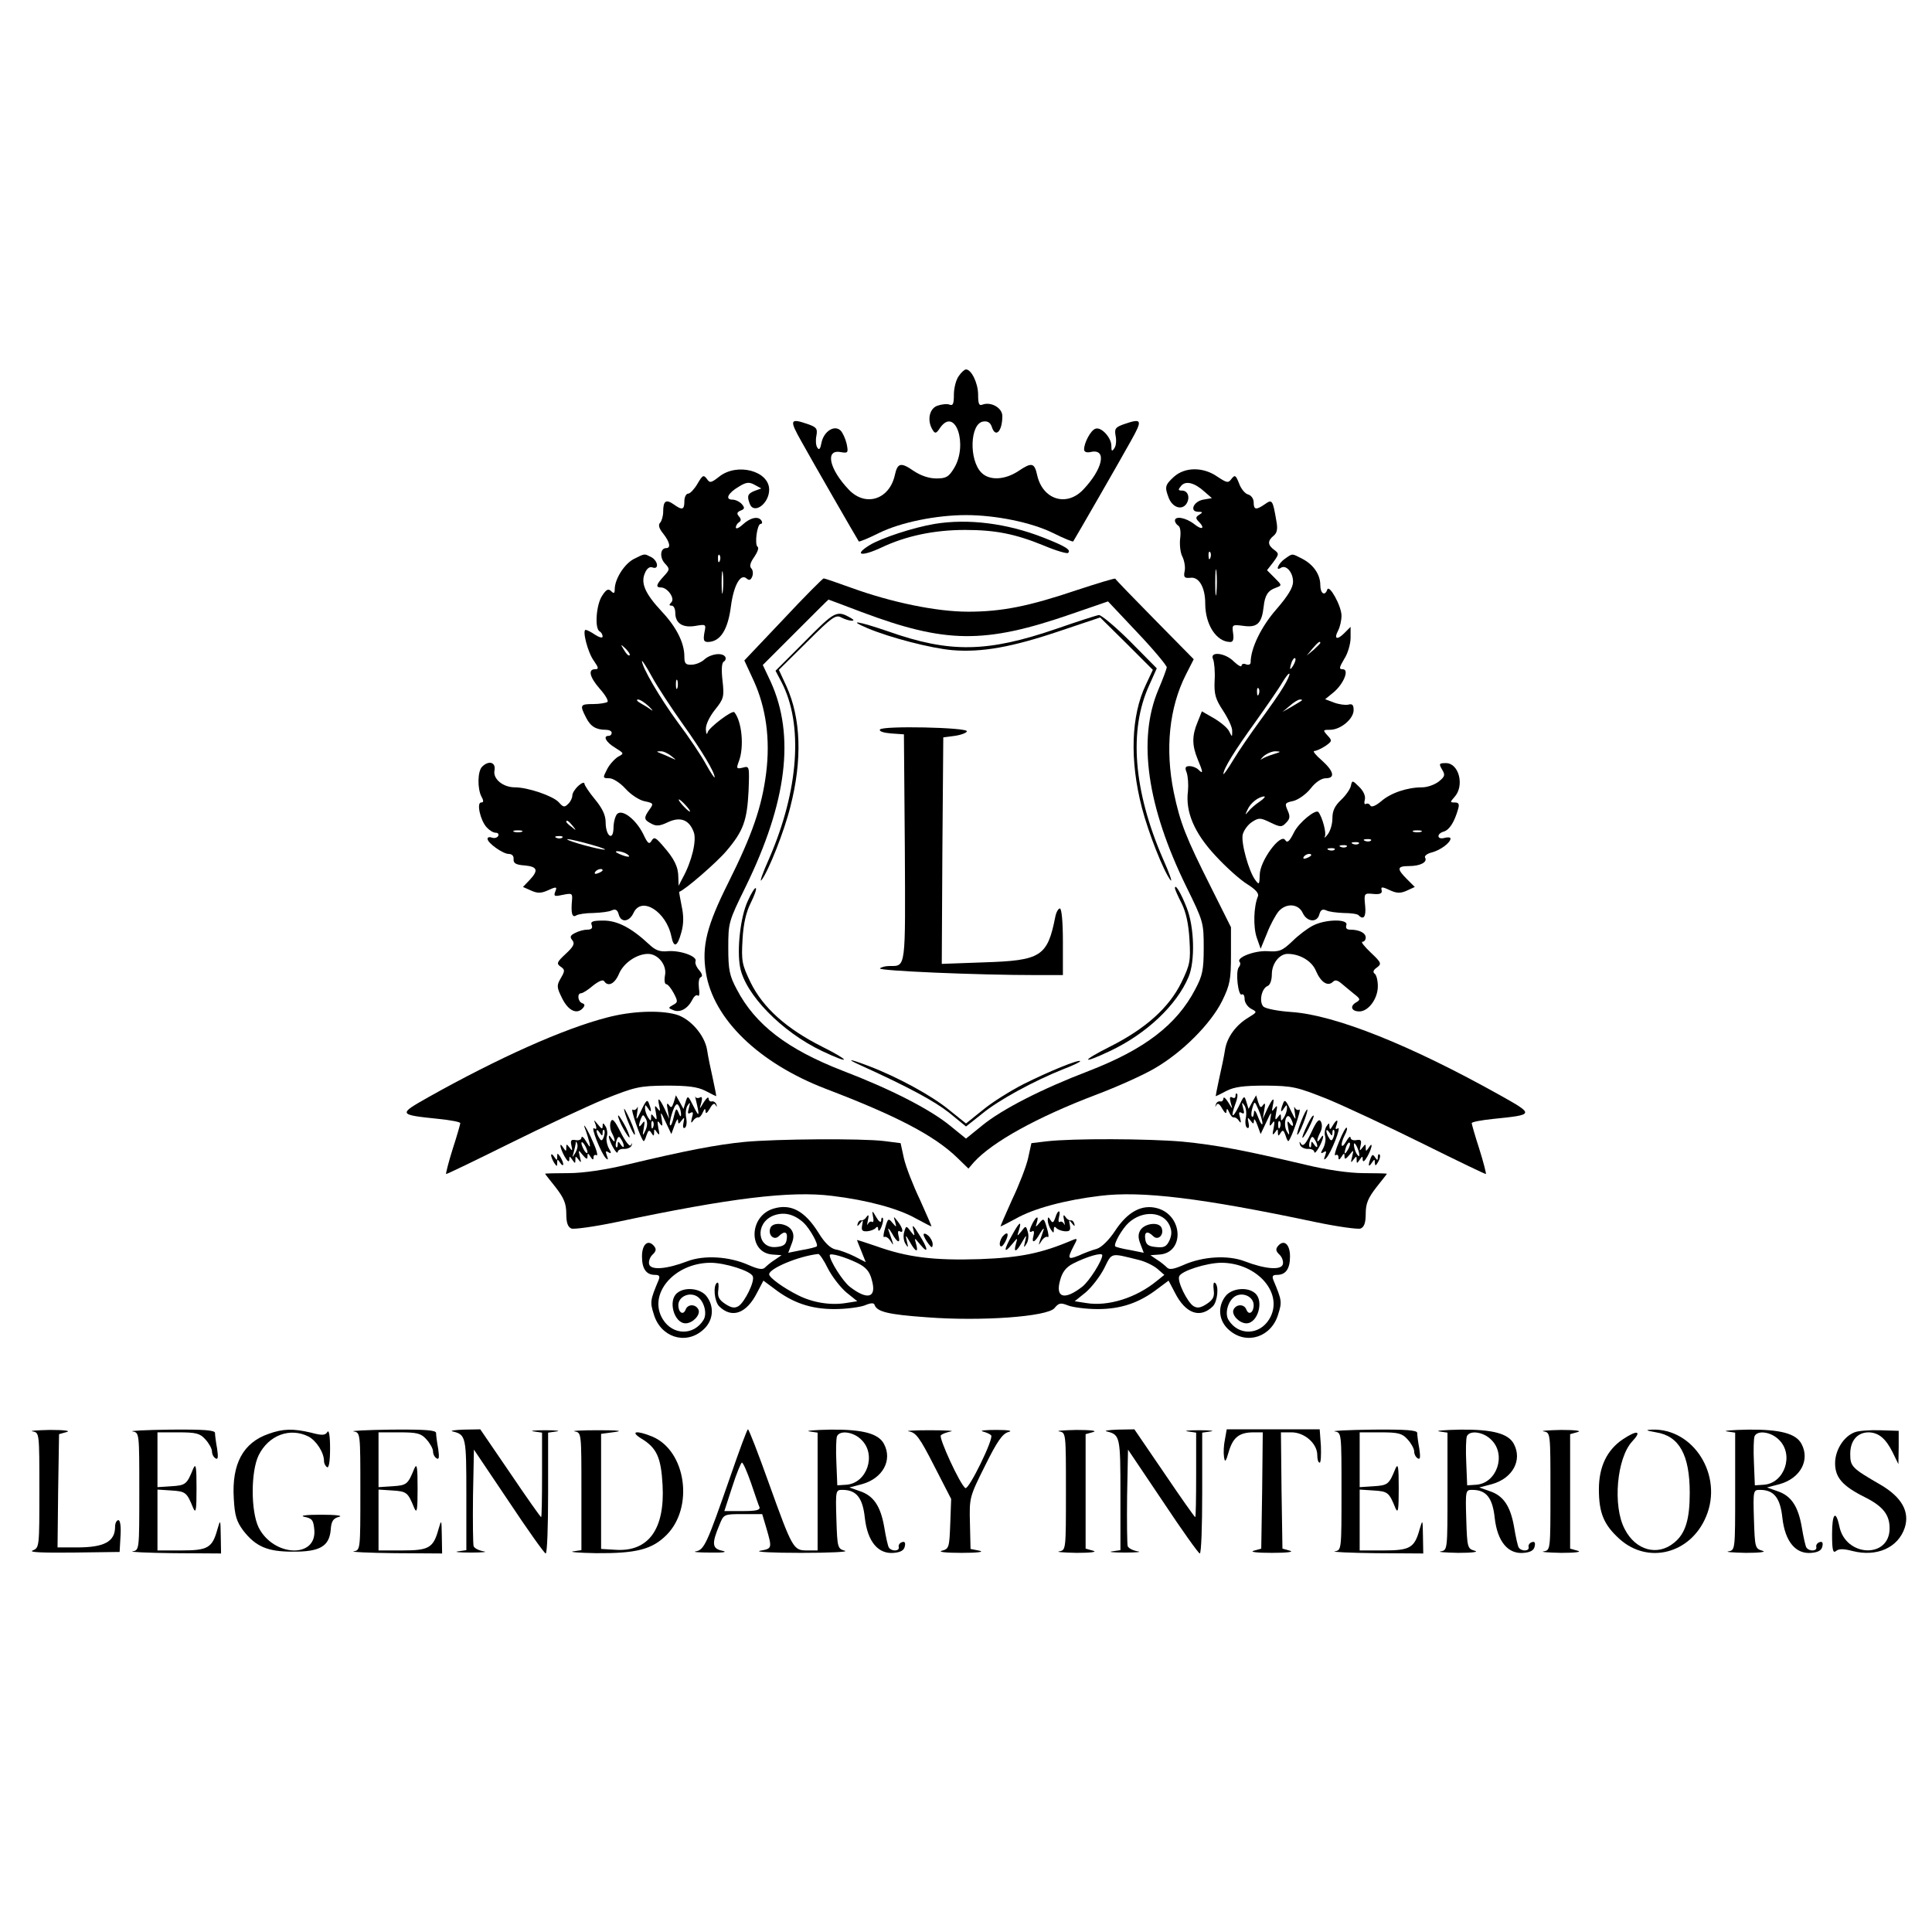
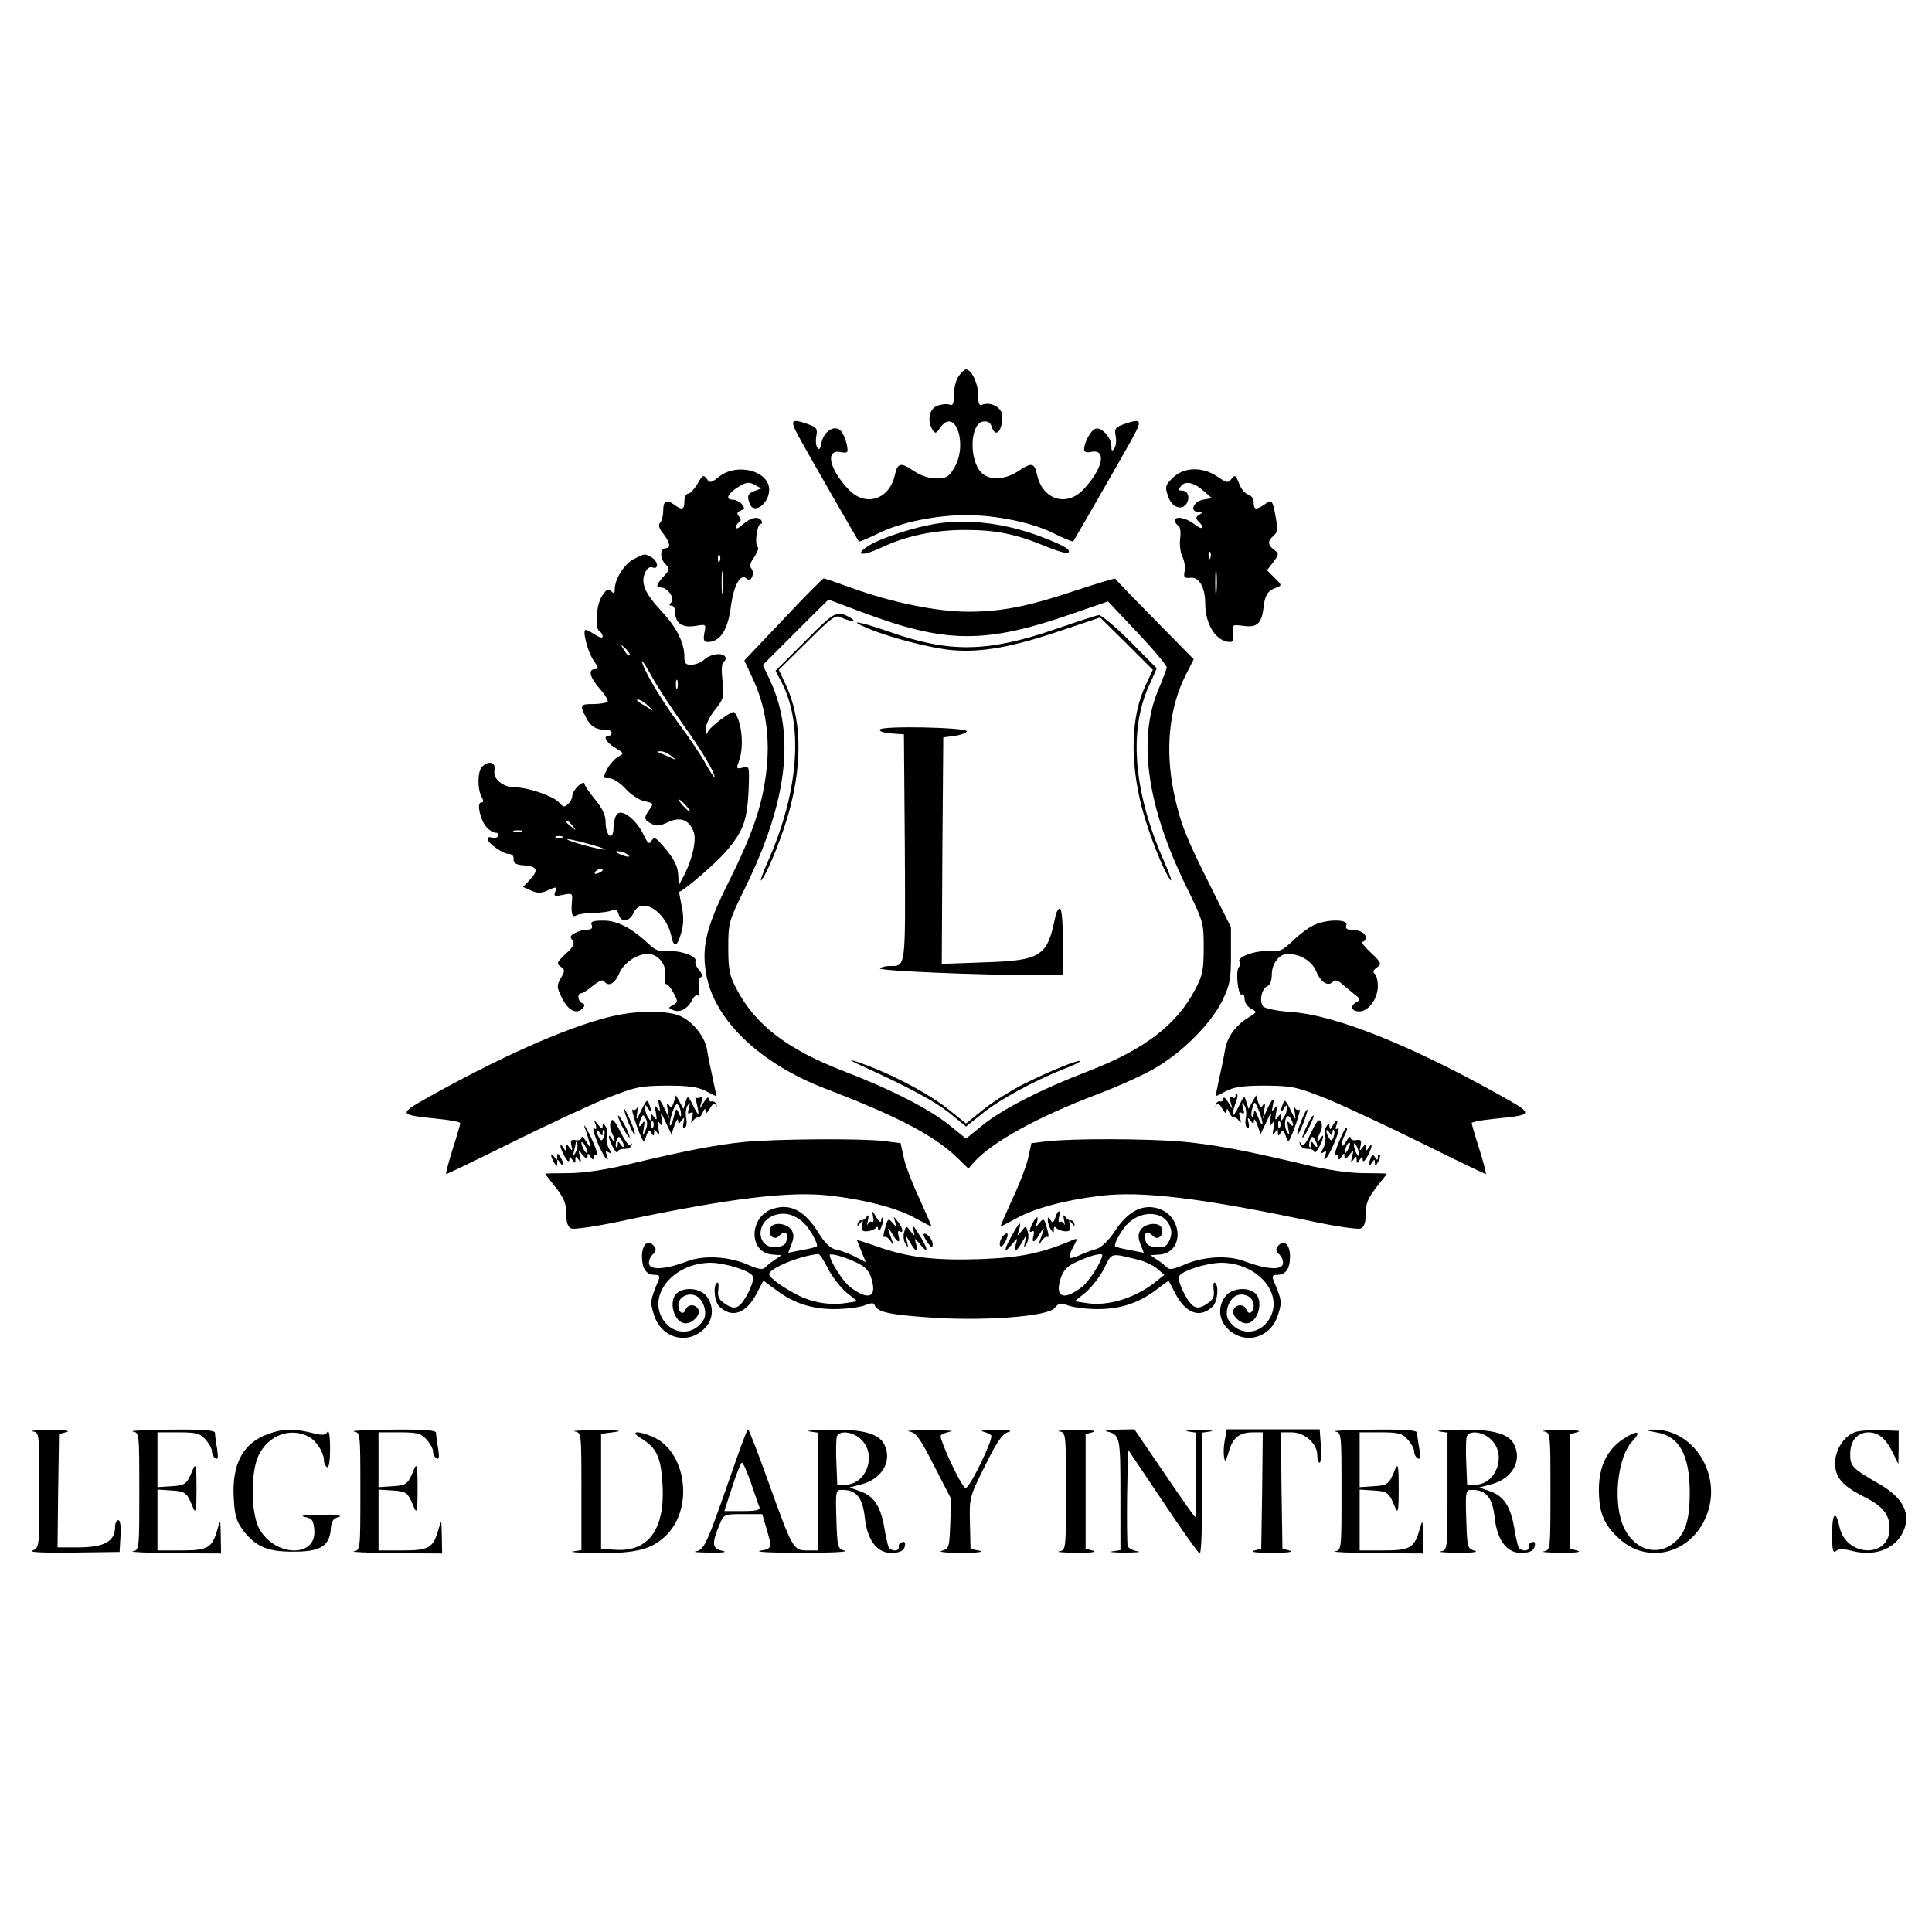
<svg xmlns="http://www.w3.org/2000/svg" version="1.0" width="638pt" height="638pt" viewBox="0 0 638 638" preserveAspectRatio="xMidYMid meet">
  <g transform="translate(0,638) scale(0.1,-0.1)" fill="#000000" stroke="none">
    <path d="M3166 5138 c-9 -12 -16 -40 -16 -61 0 -31 -3 -38 -15 -33 -8 3 -26 1 -40 -4 -27 -10 -34 -50 -15 -80 8 -13 12 -12 25 8 50 70 93 -58 45 -135 -17 -28 -26 -33 -58 -33 -24 0 -51 9 -75 25 -42 29 -53 27 -62 -14 -18 -81 -97 -106 -152 -48 -65 68 -79 134 -27 124 24 -4 26 -3 20 27 -4 17 -13 37 -20 44 -20 20 -55 -2 -63 -39 -4 -22 -8 -27 -14 -17 -5 7 -6 25 -3 39 4 23 1 28 -27 38 -61 21 -63 15 -23 -56 33 -60 184 -322 190 -331 1 -2 31 10 67 28 71 35 189 59 287 59 98 0 216 -24 287 -59 36 -18 66 -30 67 -28 6 9 157 271 190 331 40 71 38 77 -23 56 -28 -10 -31 -15 -27 -38 3 -14 2 -33 -4 -41 -8 -12 -10 -11 -10 8 0 27 -34 64 -53 56 -15 -5 -37 -46 -37 -68 0 -9 9 -12 25 -8 51 9 36 -58 -28 -125 -55 -58 -134 -33 -152 48 -9 41 -18 43 -61 14 -45 -30 -96 -33 -123 -6 -42 42 -38 163 6 169 14 2 23 -3 28 -17 12 -39 35 -16 35 35 0 27 -37 48 -65 38 -12 -5 -15 2 -15 33 0 37 -22 83 -40 83 -5 0 -16 -10 -24 -22z" />
    <path d="M2375 4806 c-27 -21 -31 -22 -41 -7 -11 14 -14 12 -31 -17 -10 -17 -24 -32 -30 -32 -7 0 -13 -11 -13 -25 0 -29 -7 -31 -36 -10 -25 17 -34 11 -34 -25 0 -14 -5 -31 -10 -36 -7 -7 -4 -19 10 -36 22 -28 26 -48 10 -48 -20 0 -22 -31 -5 -50 18 -19 17 -21 -3 -43 -25 -27 -28 -37 -9 -37 21 0 47 -36 34 -49 -8 -8 -8 -11 1 -11 7 0 12 -11 12 -24 0 -34 24 -50 66 -43 36 6 36 6 30 -23 -4 -24 -2 -30 12 -30 41 1 66 40 76 120 9 66 31 107 51 90 9 -8 14 -6 19 6 4 10 2 22 -3 27 -7 7 -3 20 10 38 10 15 16 30 11 33 -11 7 -2 76 10 76 5 0 6 5 3 10 -10 17 -37 11 -62 -12 -13 -12 -23 -16 -23 -10 0 6 5 14 10 17 8 5 8 11 0 20 -8 9 -6 14 6 19 13 5 14 9 4 21 -7 8 -21 15 -31 15 -26 0 -15 22 21 43 24 15 34 16 52 6 l22 -12 -22 -8 c-23 -9 -26 -17 -16 -43 14 -36 64 1 64 47 0 62 -106 90 -165 43z m2 -278 c-3 -8 -6 -5 -6 6 -1 11 2 17 5 13 3 -3 4 -12 1 -19z m10 -100 c-2 -18 -4 -6 -4 27 0 33 2 48 4 33 2 -15 2 -42 0 -60z" />
    <path d="M3876 4805 c-29 -27 -30 -33 -17 -68 12 -32 42 -43 58 -22 14 20 7 45 -14 45 -13 0 -13 3 -3 15 15 19 45 11 78 -19 l24 -21 -29 -5 c-32 -6 -46 -40 -16 -40 15 0 16 -2 3 -10 -12 -7 -12 -12 -2 -22 23 -23 12 -30 -14 -9 -28 22 -64 28 -64 12 0 -6 5 -13 11 -17 7 -4 9 -22 6 -44 -2 -20 1 -47 8 -59 6 -13 10 -34 7 -47 -4 -20 -1 -24 19 -22 28 4 49 -31 49 -85 0 -70 37 -127 83 -127 9 0 12 9 9 29 -4 29 -3 29 36 24 44 -6 59 9 65 64 4 37 14 53 40 62 21 8 21 8 -4 33 l-25 25 21 27 c19 26 19 28 3 40 -22 16 -23 30 -2 47 11 9 14 22 9 48 -12 71 -14 73 -38 56 -29 -20 -37 -19 -37 6 0 12 -8 23 -18 26 -10 2 -24 19 -30 36 -11 28 -14 30 -25 16 -11 -15 -15 -14 -47 7 -47 33 -108 32 -144 -1z m121 -267 c-3 -8 -6 -5 -6 6 -1 11 2 17 5 13 3 -3 4 -12 1 -19z m20 -115 c-2 -21 -4 -6 -4 32 0 39 2 55 4 38 2 -18 2 -50 0 -70z" />
    <path d="M3087 4650 c-72 -12 -177 -47 -215 -70 -55 -34 -27 -39 39 -8 80 38 173 58 276 58 100 0 166 -13 261 -52 40 -17 76 -27 79 -24 11 10 -8 22 -82 51 -120 47 -248 63 -358 45z" />
    <path d="M2093 4534 c-31 -16 -63 -66 -63 -100 0 -14 -3 -15 -12 -6 -9 9 -16 6 -30 -16 -19 -29 -25 -107 -8 -117 6 -3 10 -11 10 -17 0 -6 -11 -3 -25 6 -13 9 -27 16 -31 16 -12 0 7 -75 27 -102 16 -23 17 -28 4 -28 -24 0 -18 -26 16 -65 18 -20 29 -39 25 -43 -4 -3 -25 -7 -47 -7 -43 0 -45 -3 -24 -44 15 -30 33 -41 66 -41 10 0 19 -4 19 -10 0 -5 -4 -10 -10 -10 -20 0 -9 -21 21 -39 30 -19 31 -19 10 -30 -11 -7 -28 -25 -36 -41 -15 -29 -15 -30 7 -30 12 0 36 -15 54 -35 17 -19 46 -38 63 -41 29 -6 30 -8 16 -27 -20 -28 -19 -34 6 -47 16 -9 28 -8 55 5 41 19 70 8 85 -33 10 -27 -6 -96 -37 -152 l-13 -25 -1 28 c0 34 -13 61 -51 104 -24 28 -29 30 -37 17 -8 -14 -13 -10 -28 22 -24 48 -69 83 -86 66 -6 -6 -12 -27 -12 -46 -1 -46 -26 -27 -26 19 0 23 -11 46 -35 75 -19 23 -35 47 -35 52 0 6 -9 3 -20 -7 -11 -10 -20 -24 -20 -32 0 -8 -6 -21 -14 -28 -12 -12 -16 -11 -31 6 -20 21 -102 49 -145 49 -39 0 -73 28 -67 56 5 27 -19 34 -41 12 -15 -15 -16 -72 -2 -99 8 -14 7 -19 -1 -19 -16 0 -3 -59 18 -82 9 -10 22 -18 30 -18 8 0 11 -5 8 -11 -4 -6 -13 -8 -21 -5 -8 3 -14 1 -14 -4 0 -14 51 -50 70 -50 11 0 17 -7 16 -17 -1 -14 8 -19 37 -21 42 -4 46 -16 16 -48 l-22 -23 27 -12 c20 -9 32 -9 51 -1 33 15 36 15 28 -4 -5 -14 -1 -15 26 -9 29 6 32 5 30 -17 -4 -43 0 -60 14 -51 6 4 32 8 57 8 25 1 52 4 61 9 12 5 18 1 22 -13 7 -29 35 -26 49 4 26 57 108 5 125 -77 8 -40 20 -35 33 13 8 28 8 55 1 87 -5 26 -9 47 -8 47 18 5 125 98 156 135 56 66 68 100 73 198 3 82 3 83 -19 77 -21 -5 -22 -3 -13 21 18 47 10 132 -15 162 -7 8 -84 -51 -88 -66 -3 -10 -5 -6 -6 9 -1 16 12 42 30 65 29 36 31 43 25 96 -4 35 -3 59 4 63 6 3 8 11 5 16 -10 15 -47 10 -68 -8 -10 -10 -30 -18 -43 -18 -20 -1 -24 4 -24 27 0 45 -26 97 -75 149 -55 59 -70 94 -55 127 6 15 16 22 25 18 22 -8 18 22 -4 34 -24 12 -20 13 -58 -6z m-14 -318 c-3 -3 -11 5 -18 17 -13 21 -12 21 5 5 10 -10 16 -20 13 -22z m175 -226 c65 -91 106 -160 106 -177 0 -4 -13 15 -28 42 -15 28 -57 91 -94 140 -60 82 -118 182 -118 202 0 4 15 -19 33 -52 18 -33 64 -103 101 -155z m-17 118 c-3 -7 -5 -2 -5 12 0 14 2 19 5 13 2 -7 2 -19 0 -25z m-95 -60 c13 -13 17 -18 8 -12 -8 6 -24 16 -35 22 -11 6 -15 12 -8 12 7 0 22 -10 35 -22z m74 -164 c19 -15 19 -15 -1 -6 -11 5 -27 12 -35 15 -13 5 -13 6 1 6 8 1 24 -6 35 -15z m49 -164 c10 -11 16 -20 13 -20 -3 0 -13 9 -23 20 -10 11 -16 20 -13 20 3 0 13 -9 23 -20z m-374 -67 c13 -16 12 -17 -3 -4 -10 7 -18 15 -18 17 0 8 8 3 21 -13z m-168 -20 c-7 -2 -19 -2 -25 0 -7 3 -2 5 12 5 14 0 19 -2 13 -5z m134 -19 c-3 -3 -12 -4 -19 -1 -8 3 -5 6 6 6 11 1 17 -2 13 -5z m98 -24 c39 -11 54 -18 34 -15 -39 6 -130 33 -114 34 6 0 42 -8 80 -19z m115 -30 c18 -12 2 -12 -25 0 -13 6 -15 9 -5 9 8 0 22 -4 30 -9z m-80 -54 c0 -2 -7 -7 -16 -10 -8 -3 -12 -2 -9 4 6 10 25 14 25 6z" />
-     <path d="M4242 4534 c-21 -15 -32 -42 -12 -29 17 11 40 -15 40 -46 0 -19 -16 -46 -55 -91 -50 -57 -85 -129 -85 -175 0 -7 -6 -10 -15 -7 -8 4 -15 1 -15 -4 0 -6 -11 0 -25 13 -29 30 -82 35 -69 8 4 -10 7 -42 5 -71 -2 -45 3 -61 28 -99 17 -26 31 -56 30 -67 0 -21 0 -21 -10 -1 -5 11 -28 30 -50 43 l-40 23 -14 -35 c-19 -45 -19 -77 0 -123 18 -43 19 -51 3 -35 -7 7 -20 12 -30 12 -14 0 -16 -5 -9 -22 4 -13 6 -39 4 -60 -9 -69 21 -139 91 -214 35 -38 82 -80 105 -94 27 -17 39 -30 35 -40 -14 -34 -16 -100 -4 -136 l13 -37 21 51 c11 29 29 61 38 72 25 29 66 26 80 -5 14 -30 48 -33 55 -4 4 14 10 18 22 13 9 -5 35 -8 58 -9 23 0 45 -3 49 -7 17 -18 26 -5 22 32 -4 40 -3 41 27 38 20 -2 29 1 28 10 -4 15 0 15 32 0 19 -8 31 -8 51 1 l26 12 -26 26 c-34 34 -33 43 7 43 37 0 62 13 53 28 -3 5 6 13 22 17 28 7 62 32 62 46 0 4 -9 5 -20 2 -25 -7 -27 14 -2 21 19 6 35 32 47 74 5 17 2 22 -11 22 -16 0 -16 1 -1 18 34 37 15 112 -28 112 -23 0 -24 -2 -13 -21 11 -18 10 -23 -11 -40 -13 -10 -37 -19 -55 -19 -48 0 -103 -18 -135 -46 -18 -15 -32 -21 -36 -14 -3 6 -10 8 -15 5 -4 -3 -6 4 -3 14 3 12 -4 28 -18 42 -23 23 -24 23 -28 4 -2 -10 -16 -31 -32 -46 -21 -20 -29 -36 -29 -61 0 -19 -7 -43 -16 -54 -8 -10 -12 -13 -9 -6 6 10 -8 63 -21 80 -8 12 -65 -34 -81 -67 -15 -30 -22 -36 -29 -25 -15 24 -84 -69 -84 -115 -1 -32 -2 -34 -14 -18 -22 28 -49 126 -42 152 4 14 17 32 31 41 22 14 27 14 60 -2 33 -16 38 -16 52 -1 13 13 14 21 5 41 -10 23 -9 25 19 31 16 4 42 22 57 41 16 21 36 34 50 34 32 0 27 23 -13 59 -20 17 -31 31 -25 31 6 0 22 7 36 16 23 16 24 18 8 35 -16 18 -16 19 8 19 35 0 78 36 78 65 0 17 -4 22 -18 18 -10 -2 -31 1 -47 7 l-29 11 27 22 c34 28 54 77 31 77 -13 0 -12 5 5 34 12 18 21 50 21 70 l0 36 -21 -21 c-24 -24 -35 -19 -20 9 6 12 11 33 11 49 0 32 -41 105 -47 86 -8 -23 -23 -13 -23 15 0 35 -23 68 -60 87 -35 18 -31 18 -58 -1z m118 -277 c0 -2 -10 -12 -22 -23 l-23 -19 19 23 c18 21 26 27 26 19z m-89 -74 c-12 -20 -14 -14 -5 12 4 9 9 14 11 11 3 -2 0 -13 -6 -23z m-32 -70 c-12 -21 -48 -72 -78 -113 -30 -41 -70 -99 -88 -129 -18 -30 -33 -51 -33 -47 0 17 37 77 105 171 39 55 80 114 90 132 11 18 21 31 23 28 2 -2 -6 -21 -19 -42z m-82 -25 c-3 -8 -6 -5 -6 6 -1 11 2 17 5 13 3 -3 4 -12 1 -19z m142 -21 c-2 -2 -17 -11 -34 -21 l-30 -17 24 20 c13 12 28 21 34 21 6 0 8 -1 6 -3z m-92 -177 c-16 -5 -34 -12 -41 -17 -6 -4 -3 0 7 10 11 9 29 17 41 16 17 -1 16 -2 -7 -9z m-47 -157 c-14 -9 -31 -24 -38 -33 -11 -13 -11 -12 -2 7 10 22 36 42 55 43 5 0 -2 -8 -15 -17z m533 -100 c-7 -2 -19 -2 -25 0 -7 3 -2 5 12 5 14 0 19 -2 13 -5z m-166 -29 c-3 -3 -12 -4 -19 -1 -8 3 -5 6 6 6 11 1 17 -2 13 -5z m-40 -10 c-3 -3 -12 -4 -19 -1 -8 3 -5 6 6 6 11 1 17 -2 13 -5z m-40 -10 c-3 -3 -12 -4 -19 -1 -8 3 -5 6 6 6 11 1 17 -2 13 -5z m-40 -10 c-3 -3 -12 -4 -19 -1 -8 3 -5 6 6 6 11 1 17 -2 13 -5z m-77 -18 c0 -2 -7 -7 -16 -10 -8 -3 -12 -2 -9 4 6 10 25 14 25 6z" />
    <path d="M2586 4334 l-128 -135 31 -67 c41 -90 55 -194 41 -305 -14 -111 -46 -204 -125 -362 -71 -142 -88 -209 -74 -296 24 -154 175 -300 397 -385 233 -89 358 -154 434 -228 l36 -35 18 21 c61 67 209 149 404 223 69 26 156 65 193 87 92 53 186 148 223 223 26 53 29 71 29 152 l0 91 -67 134 c-82 163 -101 211 -122 312 -29 143 -15 279 40 388 l26 51 -129 131 c-70 71 -129 132 -130 135 -2 2 -58 -15 -125 -37 -160 -54 -249 -72 -361 -72 -105 0 -254 31 -386 79 -47 17 -88 31 -91 31 -3 0 -64 -61 -134 -136z m259 25 c277 -104 406 -106 692 -7 l122 42 98 -104 c54 -57 97 -109 96 -114 -1 -6 -13 -39 -28 -74 -69 -164 -37 -386 93 -651 56 -114 57 -118 57 -201 0 -73 -4 -92 -28 -137 -61 -117 -167 -198 -350 -269 -157 -60 -288 -127 -354 -181 l-53 -43 -53 43 c-66 54 -197 121 -354 181 -183 71 -289 152 -350 269 -24 45 -28 64 -28 137 0 83 1 87 57 201 137 280 164 500 83 678 l-26 55 108 108 c59 59 108 108 109 108 0 0 49 -18 109 -41z" />
    <path d="M2658 4262 l-97 -97 20 -38 c72 -139 57 -356 -41 -582 -22 -49 -33 -81 -25 -71 23 30 75 161 95 242 40 155 35 292 -13 398 l-25 54 93 92 c82 82 95 91 113 81 25 -13 55 -15 32 -2 -47 27 -53 23 -152 -77z" />
    <path d="M3490 4304 c-230 -79 -353 -81 -557 -9 -99 34 -138 40 -67 10 74 -31 209 -66 279 -72 97 -8 197 10 354 63 l134 45 87 -86 87 -87 -23 -49 c-49 -102 -54 -249 -13 -407 22 -84 71 -208 94 -238 8 -10 -3 22 -25 71 -97 224 -113 424 -45 572 l25 56 -88 89 c-48 48 -95 87 -103 87 -8 -1 -70 -21 -139 -45z" />
    <path d="M2906 3971 c-4 -6 12 -11 36 -13 l43 -3 3 -374 c2 -403 4 -391 -50 -391 -15 0 -29 -4 -32 -8 -5 -8 321 -22 517 -22 l87 0 0 110 c0 65 -4 110 -10 110 -5 0 -12 -12 -15 -27 -26 -132 -47 -145 -237 -151 l-138 -5 2 374 3 374 38 5 c21 3 39 10 40 15 3 13 -279 19 -287 6z" />
-     <path d="M2469 3404 c-24 -52 -36 -160 -25 -218 17 -90 138 -214 271 -277 97 -46 95 -33 -1 15 -117 59 -194 128 -235 211 -29 60 -31 71 -27 142 3 54 12 91 27 121 12 24 20 46 17 49 -3 3 -15 -16 -27 -43z" />
-     <path d="M3880 3447 c0 -4 10 -27 22 -50 14 -28 23 -67 26 -120 4 -71 2 -82 -27 -142 -41 -83 -118 -152 -235 -211 -96 -48 -98 -61 -1 -15 121 57 221 152 260 245 22 52 19 165 -6 228 -19 49 -39 82 -39 65z" />
    <path d="M2840 2863 c163 -74 247 -120 295 -158 l55 -45 53 42 c54 45 172 109 270 148 32 12 56 24 54 26 -5 6 -103 -34 -187 -76 -43 -22 -104 -60 -134 -85 l-56 -45 -56 45 c-57 47 -171 109 -266 145 -63 24 -77 25 -28 3z" />
    <path d="M1954 3325 c4 -10 -1 -15 -15 -15 -11 0 -29 -5 -40 -11 -16 -8 -18 -13 -9 -24 9 -11 4 -21 -22 -45 -29 -27 -31 -32 -17 -42 15 -10 15 -14 1 -38 -14 -24 -14 -30 4 -66 20 -41 48 -55 68 -34 8 9 8 14 -1 17 -15 5 -18 33 -4 33 5 0 23 11 39 25 19 15 33 21 37 15 13 -20 35 -9 49 24 15 36 59 66 96 66 33 0 63 -37 56 -71 -3 -16 -1 -29 4 -29 5 0 16 -13 25 -30 14 -27 14 -30 -3 -39 -16 -9 -16 -10 2 -17 22 -9 47 5 62 34 6 12 14 19 19 14 4 -4 6 8 3 25 -2 18 0 34 6 36 7 3 5 11 -5 23 -9 10 -15 24 -12 30 6 16 -50 36 -91 33 -27 -3 -42 3 -63 23 -58 54 -104 78 -150 78 -36 0 -44 -3 -39 -15z" />
    <path d="M4335 3323 c-16 -8 -47 -31 -67 -51 -34 -32 -43 -36 -84 -33 -43 2 -104 -22 -90 -36 3 -4 2 -11 -3 -17 -12 -14 -2 -98 10 -90 5 3 9 -4 9 -15 0 -11 9 -25 21 -32 21 -11 21 -11 -8 -29 -42 -25 -72 -66 -78 -109 -3 -20 -12 -62 -19 -93 -7 -32 -12 -58 -11 -58 1 0 17 8 36 18 26 13 57 17 129 17 89 -1 102 -4 205 -45 60 -25 201 -91 314 -147 113 -56 206 -101 208 -100 1 2 -8 39 -22 83 -14 43 -25 82 -25 85 0 4 32 10 71 14 136 14 137 14 23 78 -295 165 -544 265 -689 275 -45 3 -85 11 -93 18 -15 16 -6 60 14 68 8 3 14 19 14 39 0 35 25 67 52 67 41 0 81 -24 94 -57 16 -37 39 -52 56 -35 7 7 15 5 27 -5 9 -7 27 -23 41 -34 23 -18 24 -20 7 -30 -20 -12 -14 -29 12 -29 30 0 61 42 61 83 0 20 -5 39 -11 42 -6 5 -4 12 8 20 16 12 15 16 -20 49 -21 20 -34 36 -28 36 6 0 11 6 11 14 0 15 -21 26 -51 26 -12 0 -16 5 -13 15 8 21 -70 20 -111 -2z" />
    <path d="M2005 3020 c-144 -37 -360 -134 -590 -263 -101 -57 -101 -58 34 -72 39 -4 71 -10 71 -14 0 -3 -11 -42 -25 -85 -14 -44 -23 -81 -22 -83 2 -1 95 44 208 100 113 56 254 122 314 147 103 41 116 44 205 45 72 0 103 -4 129 -17 19 -10 35 -18 36 -18 1 0 -4 26 -11 58 -7 31 -16 74 -19 95 -8 49 -56 104 -103 117 -55 15 -148 11 -227 -10z" />
    <path d="M2297 2752 c14 -58 13 -65 -6 -27 -19 38 -20 39 -27 16 l-7 -23 -12 22 -13 23 -7 -23 c-6 -18 -9 -20 -16 -9 -7 9 -8 4 -4 -16 l5 -30 -15 33 c-18 37 -25 42 -18 10 4 -19 3 -20 -6 -8 -9 12 -10 9 -5 -15 4 -23 3 -26 -5 -15 -10 13 -11 13 -11 0 0 -13 -1 -13 -10 0 -5 8 -10 22 -10 30 0 13 1 13 10 0 11 -18 13 -9 3 16 -5 15 -10 10 -25 -22 -17 -35 -18 -36 -14 -9 3 17 3 24 0 17 -3 -6 -10 -10 -15 -6 -8 4 26 -95 36 -104 2 -2 6 6 10 19 6 17 9 19 16 8 7 -12 9 -11 9 1 0 13 1 13 10 0 8 -11 9 -7 4 15 -4 23 -3 27 5 15 9 -12 10 -9 6 15 -5 26 -3 25 13 -10 l19 -40 11 30 c6 17 11 23 11 15 1 -13 2 -13 12 0 9 12 10 11 6 -8 -3 -13 -1 -20 5 -16 5 3 7 18 4 32 -3 15 -1 34 5 42 8 12 9 10 4 -9 -5 -17 -4 -21 5 -16 9 5 10 1 5 -16 -4 -16 -3 -20 3 -11 5 8 13 13 18 12 4 -1 11 7 15 17 6 13 8 14 9 3 0 -10 5 -6 14 9 8 15 15 20 19 12 4 -8 5 -7 3 1 -2 7 -9 12 -15 11 -6 -2 -11 3 -11 10 -1 6 -7 1 -16 -13 -15 -25 -15 -25 -8 -1 4 15 2 21 -4 17 -6 -3 -12 -3 -15 1 -2 5 -2 2 0 -5z m-48 -52 c0 -10 -3 -8 -8 5 -7 17 -9 16 -16 -13 -4 -18 -9 -31 -12 -28 -3 2 0 21 7 42 9 26 15 33 21 23 5 -8 8 -21 8 -29z m-118 -54 c-9 -19 -10 -18 -5 9 4 23 3 26 -5 15 -12 -17 -14 -10 -5 15 7 16 8 16 17 0 6 -11 5 -24 -2 -39z m26 12 c-3 -8 -6 -5 -6 6 -1 11 2 17 5 13 3 -3 4 -12 1 -19z" />
    <path d="M4080 2761 c0 -7 -5 -9 -11 -5 -8 4 -9 -1 -5 -17 7 -24 7 -24 -8 1 -9 14 -15 19 -16 13 0 -7 -5 -12 -11 -10 -6 1 -13 -4 -14 -11 -3 -8 -2 -9 2 -1 4 8 11 3 19 -12 9 -15 14 -19 14 -9 1 11 3 10 9 -3 4 -10 11 -18 15 -17 5 1 13 -4 18 -12 6 -9 7 -5 3 11 -5 17 -4 21 5 16 9 -5 10 -1 5 16 -5 19 -4 21 4 9 6 -8 8 -27 5 -42 -3 -14 -1 -29 4 -32 6 -4 8 3 5 16 -4 19 -3 20 6 8 10 -13 11 -13 12 0 0 8 5 2 11 -15 l11 -30 19 40 c16 35 18 36 13 10 -4 -24 -3 -27 6 -15 8 12 9 8 5 -15 -5 -22 -4 -26 4 -15 9 13 10 13 10 0 0 -12 2 -13 9 -1 7 11 10 9 16 -8 4 -13 8 -21 10 -19 10 9 44 108 36 104 -5 -4 -12 0 -15 6 -3 7 -3 0 0 -17 4 -27 3 -26 -14 9 -15 32 -20 37 -25 22 -10 -25 -8 -34 3 -16 9 13 10 13 10 0 0 -8 -5 -22 -10 -30 -9 -13 -10 -13 -10 0 0 13 -1 13 -11 0 -8 -11 -9 -8 -5 15 5 24 4 27 -5 15 -9 -12 -10 -11 -6 8 7 32 0 27 -18 -10 l-15 -33 5 30 c4 20 3 25 -4 16 -7 -11 -10 -9 -16 9 l-7 23 -13 -23 -12 -22 -7 23 c-7 23 -8 22 -26 -16 -21 -42 -27 -35 -10 11 6 15 8 29 5 32 -3 3 -5 0 -5 -7z m89 -91 c0 -8 -7 1 -14 20 -8 22 -14 28 -14 16 -1 -11 -4 -17 -7 -13 -3 3 -2 16 2 29 7 23 7 23 20 -7 7 -16 13 -37 13 -45z m101 -5 c0 -5 -5 -3 -11 5 -8 11 -9 8 -5 -15 5 -24 4 -27 -4 -12 -14 22 -3 67 11 46 5 -8 9 -18 9 -24z m-43 -7 c-3 -8 -6 -5 -6 6 -1 11 2 17 5 13 3 -3 4 -12 1 -19z" />
    <path d="M2061 2718 c-1 -12 31 -89 35 -85 3 2 -4 24 -15 48 -11 24 -20 41 -20 37z" />
    <path d="M4297 2678 c-9 -23 -15 -43 -13 -45 2 -2 11 15 20 38 9 23 15 43 13 45 -2 2 -11 -15 -20 -38z" />
    <path d="M2041 2695 c0 -5 8 -26 19 -45 11 -19 19 -30 19 -25 0 6 -8 26 -19 45 -11 19 -19 31 -19 25z" />
    <path d="M4317 2665 c-24 -50 -20 -58 4 -12 11 22 19 41 17 43 -3 2 -12 -12 -21 -31z" />
    <path d="M2017 2676 c-4 -10 -2 -26 3 -36 13 -24 13 -40 0 -20 -15 24 -11 -2 5 -30 8 -14 14 -20 15 -14 0 6 10 11 22 10 11 0 22 5 24 12 2 9 1 9 -3 0 -3 -6 -18 12 -33 42 -20 40 -28 49 -33 36z m43 -81 c0 -5 -5 -3 -10 5 -8 12 -10 12 -10 1 0 -8 -2 -12 -5 -9 -3 3 -2 13 1 22 5 14 9 15 15 4 5 -7 9 -17 9 -23z" />
    <path d="M4330 2640 c-17 -36 -26 -47 -33 -38 -6 10 -7 9 -4 -2 2 -8 14 -14 25 -14 12 1 22 -4 22 -10 1 -6 7 0 15 14 16 28 20 54 5 30 -13 -20 -13 -4 0 21 6 11 7 26 2 35 -6 11 -14 3 -32 -36z m20 -45 c0 -5 -5 -3 -10 5 -8 12 -10 12 -10 1 0 -8 -2 -12 -5 -9 -3 3 -2 13 1 22 5 14 9 15 15 4 5 -7 9 -17 9 -23z" />
    <path d="M1967 2666 c4 -13 3 -17 -5 -12 -13 8 23 -83 39 -99 7 -7 8 -4 3 9 -5 14 -4 17 5 11 10 -6 11 -3 1 14 -6 12 -9 29 -6 39 3 9 1 24 -4 32 -8 13 -10 13 -10 1 0 -11 -4 -9 -15 5 -15 18 -15 18 -8 0z m23 -27 c0 8 2 12 5 9 3 -3 2 -13 -1 -22 -5 -14 -9 -15 -15 -4 -5 7 -9 18 -9 23 0 6 5 3 10 -5 8 -12 10 -12 10 -1z" />
    <path d="M4401 2663 c-8 -14 -10 -15 -11 -3 0 13 -1 13 -10 0 -5 -8 -7 -23 -4 -32 3 -10 0 -27 -6 -39 -10 -17 -9 -20 1 -14 9 6 10 3 5 -11 -5 -13 -4 -16 3 -9 16 16 52 107 39 99 -8 -5 -9 -2 -5 9 8 22 1 22 -12 0z m-1 -24 c0 8 2 12 5 9 3 -3 2 -13 -1 -22 -5 -14 -9 -15 -15 -4 -5 7 -9 18 -9 23 0 6 5 3 10 -5 8 -12 10 -12 10 -1z" />
    <path d="M1935 2645 c4 -11 9 -29 12 -40 3 -16 1 -15 -11 5 -8 14 -15 20 -16 13 0 -6 -8 -10 -19 -8 -15 3 -18 -1 -14 -18 4 -18 3 -19 -6 -7 -10 13 -11 13 -11 0 0 -13 -1 -13 -10 0 -15 24 -11 -2 5 -30 9 -15 14 -19 15 -10 0 13 1 13 10 0 9 -13 10 -13 10 0 0 13 1 13 11 0 8 -12 9 -9 4 10 -6 24 -5 24 9 6 12 -14 16 -16 16 -5 0 12 2 12 10 -1 7 -11 10 -11 10 -2 0 7 4 10 10 7 5 -3 1 16 -11 42 -20 47 -40 77 -24 38z m-35 -72 c-11 -17 -11 -17 -6 0 3 10 6 24 7 30 0 9 2 9 5 0 3 -7 0 -20 -6 -30z m40 2 c0 -5 -5 -3 -10 5 -5 8 -10 20 -10 25 0 6 5 3 10 -5 5 -8 10 -19 10 -25z" />
    <path d="M4422 2610 c-12 -28 -17 -48 -12 -45 6 4 10 0 10 -7 0 -9 3 -9 10 2 8 13 10 13 10 1 0 -11 4 -9 16 5 14 18 15 18 9 -6 -5 -19 -4 -22 4 -10 10 13 11 13 11 0 0 -13 1 -13 10 0 9 13 10 13 10 0 1 -9 6 -5 15 10 16 28 20 54 5 30 -9 -13 -10 -13 -10 0 0 13 -1 13 -11 0 -9 -12 -10 -11 -6 7 4 17 1 21 -14 18 -11 -2 -19 2 -19 8 -1 7 -7 1 -15 -13 -17 -29 -20 -9 -4 22 6 11 9 22 6 24 -2 3 -14 -18 -25 -46z m29 -27 c-12 -20 -14 -14 -5 12 4 9 9 14 11 11 3 -2 0 -13 -6 -23z m38 -18 c0 -5 -4 -3 -9 5 -5 8 -9 22 -9 30 0 16 17 -16 18 -35z" />
    <path d="M2458 2609 c-91 -9 -191 -28 -388 -75 -70 -17 -145 -28 -192 -28 -43 0 -78 -1 -78 -2 0 -1 16 -21 35 -45 27 -35 35 -53 35 -87 0 -30 5 -44 17 -49 9 -3 75 6 147 21 378 80 576 104 713 87 117 -14 220 -42 278 -75 26 -14 49 -26 51 -26 1 0 -16 39 -38 88 -23 48 -47 110 -53 137 l-11 50 -55 7 c-75 9 -356 7 -461 -3z" />
    <path d="M3456 2611 l-50 -6 -11 -50 c-6 -27 -30 -89 -53 -137 -22 -49 -39 -88 -38 -88 2 0 25 12 51 26 58 33 161 61 278 75 137 17 335 -7 713 -87 72 -15 138 -24 147 -21 12 5 17 19 17 49 0 34 8 52 35 87 19 24 35 44 35 45 0 1 -35 2 -77 2 -48 0 -123 11 -193 28 -204 48 -293 65 -405 76 -115 10 -364 11 -449 1z" />
    <path d="M1820 2565 c0 -5 5 -17 10 -25 9 -13 10 -13 10 0 0 13 1 13 10 0 5 -8 10 -10 10 -5 0 6 -5 17 -10 25 -9 13 -10 13 -10 0 0 -13 -1 -13 -10 0 -5 8 -10 11 -10 5z" />
    <path d="M4526 2555 c-9 -24 -7 -32 4 -15 9 13 10 13 10 0 1 -11 3 -11 11 3 6 10 8 21 5 24 -3 4 -6 0 -6 -8 0 -11 -2 -12 -9 -1 -7 11 -10 10 -15 -3z" />
    <path d="M2555 2389 c-83 -24 -85 -148 -2 -152 l28 -2 -22 -15 c-13 -8 -27 -20 -33 -26 -8 -8 -23 -5 -55 9 -63 28 -146 33 -201 12 -68 -26 -119 -30 -126 -11 -3 8 1 23 10 32 13 12 14 19 6 29 -20 24 -40 6 -40 -34 0 -41 14 -61 43 -61 14 0 17 -4 12 -17 -28 -67 -29 -72 -16 -113 22 -75 103 -102 160 -54 37 30 42 79 13 115 -21 25 -71 30 -96 9 -31 -25 -10 -100 28 -100 23 0 49 27 43 44 -8 20 -36 21 -43 1 -8 -20 -24 -9 -24 15 0 27 34 44 60 30 24 -13 37 -57 23 -79 -32 -52 -101 -51 -134 2 -51 82 36 186 157 187 48 0 134 -27 140 -45 7 -17 -27 -85 -47 -98 -13 -8 -24 -6 -44 7 -21 14 -26 24 -23 46 2 16 1 27 -4 24 -14 -9 -9 -62 7 -78 42 -41 90 -24 125 45 l21 40 35 -26 c62 -48 123 -68 199 -68 39 0 83 6 100 12 21 9 31 9 33 2 8 -23 45 -32 172 -41 180 -14 398 2 422 30 14 17 20 19 45 9 15 -6 60 -12 98 -12 76 0 137 20 199 68 l35 26 21 -40 c35 -69 83 -86 125 -45 16 16 21 69 7 78 -5 3 -6 -8 -4 -24 3 -22 -2 -32 -23 -46 -20 -13 -31 -15 -44 -7 -20 13 -54 81 -47 98 6 18 92 45 140 45 121 -1 208 -105 157 -187 -33 -53 -102 -54 -134 -2 -14 22 -1 66 23 79 26 14 60 -3 60 -30 0 -24 -16 -35 -24 -15 -7 20 -35 19 -43 -1 -6 -17 20 -44 43 -44 38 0 59 75 28 100 -25 21 -75 16 -96 -9 -29 -36 -24 -85 13 -115 57 -48 138 -21 160 54 13 41 12 46 -16 113 -5 13 -2 17 12 17 29 0 43 20 43 61 0 40 -20 58 -40 34 -8 -10 -7 -17 6 -29 9 -9 13 -24 10 -32 -7 -19 -58 -15 -126 11 -55 21 -138 16 -201 -12 -32 -14 -47 -17 -55 -9 -6 6 -20 18 -33 26 l-22 15 28 2 c85 4 81 129 -5 153 -51 14 -98 -11 -140 -75 -19 -29 -44 -54 -60 -59 -15 -4 -42 -14 -59 -22 -37 -15 -39 -11 -18 30 14 26 14 28 -3 21 -103 -44 -173 -58 -306 -63 -152 -5 -240 6 -343 43 -35 12 -63 21 -63 20 0 -1 7 -18 15 -38 l14 -35 -37 19 c-20 10 -49 21 -63 23 -17 4 -36 22 -56 55 -45 72 -91 97 -148 80z m99 -47 c20 -19 50 -72 43 -78 -2 -2 -24 -8 -49 -12 l-45 -9 11 29 c8 20 8 33 0 46 -15 23 -62 28 -70 7 -9 -23 12 -43 28 -27 19 19 30 14 26 -10 -2 -18 -11 -24 -35 -26 -62 -6 -71 77 -11 103 35 14 69 7 102 -23z m1208 -8 c8 -18 8 -31 0 -50 -10 -21 -18 -25 -45 -22 -24 2 -33 8 -35 26 -4 24 7 29 26 10 16 -16 37 4 28 27 -8 21 -55 16 -70 -7 -8 -13 -8 -26 0 -46 l11 -29 -45 9 c-25 4 -47 10 -49 12 -7 7 23 59 44 78 46 42 114 38 135 -8z m-1128 -143 c14 -27 41 -62 61 -79 l36 -29 -38 -6 c-50 -8 -109 1 -158 26 -48 24 -95 58 -95 69 0 19 97 60 162 67 4 1 19 -21 32 -48z m98 18 c28 -14 40 -28 47 -56 17 -59 -14 -68 -73 -22 -23 18 -66 86 -66 104 0 9 51 -6 92 -26z m808 26 c0 -18 -43 -86 -66 -104 -59 -46 -90 -37 -73 22 7 26 19 42 42 54 47 24 97 38 97 28z m122 -16 c20 -5 47 -18 60 -29 l23 -20 -25 -20 c-68 -56 -161 -85 -233 -73 l-38 6 36 29 c20 17 47 52 61 79 27 54 19 52 116 28z" />
    <path d="M2883 2362 c3 -12 1 -20 -3 -17 -5 3 -11 -1 -14 -7 -3 -7 -3 -2 0 12 4 17 2 21 -4 12 -5 -8 -13 -13 -18 -12 -5 1 -10 -4 -12 -12 -2 -9 0 -8 8 2 10 13 11 12 7 -6 -3 -17 0 -21 17 -20 11 1 24 6 28 11 5 6 8 4 8 -5 1 -8 6 -4 11 9 5 13 7 26 4 29 -3 3 -5 -1 -5 -9 -1 -8 -8 -3 -16 11 -14 24 -15 24 -11 2z" />
    <path d="M3485 2359 c-6 -17 -9 -19 -16 -8 -7 12 -9 11 -9 -1 0 -8 5 -22 10 -30 9 -13 10 -13 10 0 0 9 3 11 8 5 4 -5 17 -10 28 -11 17 -1 20 3 17 20 -4 18 -3 19 7 6 8 -10 10 -11 8 -2 -2 8 -7 13 -12 12 -5 -1 -13 4 -18 12 -6 9 -8 5 -4 -12 3 -14 3 -19 0 -12 -3 6 -9 10 -14 7 -4 -3 -6 4 -3 15 7 27 -4 26 -12 -1z" />
    <path d="M2923 2325 c-6 -19 -7 -33 -3 -30 5 3 14 -3 20 -12 11 -17 11 -17 6 0 -3 9 -9 25 -12 35 -3 9 2 5 11 -10 18 -33 30 -36 22 -8 -3 11 -1 18 4 14 14 -8 11 10 -6 32 -15 19 -15 19 -9 -1 5 -19 5 -19 -9 -3 -13 16 -15 15 -24 -17z" />
    <path d="M3410 2341 c-12 -24 -13 -34 -1 -27 5 4 7 -3 4 -14 -8 -28 4 -25 22 8 9 15 14 19 11 10 -3 -10 -9 -26 -12 -35 -5 -17 -5 -17 6 0 6 9 15 15 20 12 4 -3 3 11 -3 30 -9 32 -11 33 -24 17 -14 -16 -14 -16 -9 1 7 23 -1 22 -14 -2z" />
    <path d="M3016 2320 c6 -24 5 -24 -9 -6 -14 19 -15 19 -21 -2 -4 -12 -2 -30 4 -39 9 -15 10 -14 5 7 -6 24 -5 24 10 -2 19 -34 29 -36 20 -5 -6 21 -6 21 14 -3 29 -35 26 -13 -5 35 -18 29 -23 33 -18 15z" />
    <path d="M3342 2301 c-28 -49 -28 -64 -1 -31 20 24 20 24 14 3 -9 -31 1 -29 20 5 15 26 16 26 10 2 -5 -21 -4 -22 5 -7 6 9 8 27 4 39 -6 21 -7 21 -21 2 -15 -18 -15 -18 -8 4 10 33 1 27 -23 -17z" />
    <path d="M3050 2303 c0 -5 7 -18 15 -29 12 -16 14 -16 15 -3 0 9 -7 22 -15 29 -8 7 -15 8 -15 3z" />
    <path d="M3310 2296 c-6 -9 -10 -21 -8 -28 3 -8 9 -4 17 10 15 28 9 39 -9 18z" />
    <path d="M108 1653 c22 -4 22 -5 22 -194 0 -187 0 -190 -22 -199 -15 -6 30 -8 132 -7 l155 2 3 53 c2 31 -1 52 -7 52 -6 0 -11 -10 -11 -22 0 -49 -36 -68 -125 -68 l-65 0 2 187 3 187 25 7 c15 4 -8 7 -55 7 -44 -1 -70 -3 -57 -5z" />
    <path d="M438 1653 c22 -4 22 -5 22 -198 0 -193 0 -194 -22 -198 -13 -2 48 -5 135 -6 l157 -1 -1 58 c-1 55 -1 56 -11 22 -17 -62 -32 -70 -120 -70 l-78 0 0 101 0 100 46 -3 c47 -3 51 -6 72 -58 9 -20 11 -6 11 65 0 71 -2 85 -11 65 -21 -52 -25 -55 -72 -58 l-46 -3 0 90 0 91 68 0 c59 0 72 -3 90 -23 12 -13 22 -31 22 -40 0 -9 5 -19 12 -23 8 -5 9 4 5 32 -4 21 -7 45 -7 52 0 9 -35 12 -147 11 -82 -1 -138 -4 -125 -6z" />
    <path d="M887 1645 c-84 -29 -122 -99 -115 -213 3 -57 9 -76 31 -106 41 -53 80 -70 162 -70 90 -1 122 17 127 71 2 30 8 39 28 44 14 4 -12 7 -60 7 -49 0 -72 -3 -55 -7 26 -5 30 -11 33 -43 8 -95 -135 -89 -184 8 -26 54 -26 184 0 238 33 67 104 93 165 62 26 -14 51 -53 51 -81 0 -8 5 -17 10 -20 6 -4 10 19 10 62 0 43 -4 63 -9 54 -7 -11 -17 -12 -54 -2 -59 14 -93 13 -140 -4z" />
    <path d="M1168 1653 c22 -4 22 -5 22 -198 0 -193 0 -194 -22 -198 -13 -2 48 -5 135 -6 l157 -1 -1 58 c-1 55 -1 56 -11 22 -17 -62 -32 -70 -120 -70 l-78 0 0 101 0 100 46 -3 c47 -3 51 -6 72 -58 9 -20 11 -6 11 65 0 71 -2 85 -11 65 -21 -52 -25 -55 -72 -58 l-46 -3 0 90 0 91 68 0 c59 0 72 -3 90 -23 12 -13 22 -31 22 -40 0 -9 5 -19 12 -23 8 -5 9 4 5 32 -4 21 -7 45 -7 52 0 9 -35 12 -147 11 -82 -1 -138 -4 -125 -6z" />
-     <path d="M1495 1653 c44 -11 45 -17 45 -209 l0 -183 -27 -4 c-16 -2 4 -4 42 -4 39 0 57 2 42 4 -16 3 -30 10 -33 17 -2 6 -3 81 -2 166 l3 153 115 -171 c63 -95 118 -172 122 -172 5 0 8 90 8 199 l0 200 28 4 c15 2 -2 4 -38 4 -36 0 -53 -2 -37 -4 l27 -4 0 -140 c0 -76 -1 -139 -3 -139 -2 0 -48 65 -102 145 l-99 145 -55 -1 c-31 -1 -47 -4 -36 -6z" />
    <path d="M1898 1653 c22 -4 22 -5 22 -198 l0 -194 -27 -4 c-16 -2 18 -5 75 -6 133 -1 185 12 233 60 91 91 65 278 -47 325 -51 21 -75 18 -37 -6 52 -31 66 -63 71 -154 8 -145 -46 -220 -153 -214 l-50 3 0 190 0 190 45 6 c30 4 11 6 -55 6 -55 0 -90 -2 -77 -4z" />
    <path d="M2411 1502 c-76 -218 -85 -240 -113 -245 -13 -2 9 -4 47 -4 45 -1 59 2 40 6 -34 7 -35 24 -9 86 14 35 15 35 78 35 l63 0 14 -47 c19 -66 19 -67 -21 -74 -19 -4 42 -7 135 -7 94 0 159 3 145 7 -24 7 -25 10 -28 104 -3 96 -2 97 20 97 46 0 67 -26 74 -93 9 -78 44 -120 96 -115 23 2 34 9 36 22 3 12 -1 17 -10 13 -7 -2 -12 -10 -10 -16 3 -14 -24 -15 -33 -1 -3 5 -10 36 -15 67 -12 69 -35 104 -81 119 l-34 12 42 11 c68 19 101 79 72 133 -18 34 -70 48 -176 47 -54 -1 -86 -4 -70 -6 l27 -4 0 -195 0 -194 -35 0 c-45 0 -48 5 -126 222 -35 98 -66 178 -69 178 -3 0 -29 -71 -59 -158z m434 123 c50 -49 18 -143 -50 -148 l-30 -2 -3 74 c-2 41 -1 80 2 88 9 21 55 15 81 -12z m-365 -142 c13 -38 25 -74 28 -80 3 -10 -12 -13 -56 -13 l-60 0 26 80 c14 44 29 80 32 80 4 0 17 -30 30 -67z" />
    <path d="M3002 1653 c23 -4 35 -20 83 -114 l56 -109 -3 -82 c-3 -78 -4 -83 -28 -89 -14 -4 15 -7 65 -7 51 0 77 3 60 7 l-30 6 -2 85 c-2 84 -2 86 50 190 40 81 58 106 77 111 16 4 1 7 -40 7 -36 0 -56 -2 -45 -5 11 -3 24 -8 28 -13 10 -9 -74 -181 -85 -174 -17 10 -89 167 -81 174 4 5 19 10 33 13 14 2 -18 4 -70 4 -52 0 -83 -2 -68 -4z" />
    <path d="M3498 1653 c22 -4 22 -5 22 -198 0 -193 0 -194 -22 -198 -13 -2 13 -4 57 -5 47 0 70 3 55 7 l-25 7 0 189 0 189 25 7 c15 4 -8 7 -55 7 -44 -1 -70 -3 -57 -5z" />
    <path d="M3655 1653 c44 -11 45 -17 45 -209 l0 -183 -27 -4 c-16 -2 4 -4 42 -4 39 0 57 2 42 4 -16 3 -30 10 -33 17 -2 6 -3 81 -2 166 l3 153 115 -171 c63 -95 118 -172 122 -172 5 0 8 90 8 199 l0 200 28 4 c15 2 -2 4 -38 4 -36 0 -53 -2 -37 -4 l27 -4 0 -140 c0 -76 -1 -139 -3 -139 -2 0 -48 65 -102 145 l-99 145 -55 -1 c-31 -1 -47 -4 -36 -6z" />
    <path d="M4045 1626 c-4 -18 -5 -44 -3 -57 3 -20 6 -17 16 18 14 47 35 63 82 63 l30 0 -2 -192 -3 -192 -25 -7 c-14 -4 11 -7 60 -7 49 0 74 3 60 7 l-25 7 -3 192 -2 192 35 0 c43 0 85 -37 85 -75 0 -14 3 -25 8 -25 4 0 5 25 4 55 l-4 55 -153 0 -154 0 -6 -34z" />
    <path d="M4408 1653 c22 -4 22 -5 22 -198 0 -193 0 -194 -22 -198 -13 -2 48 -5 135 -6 l157 -1 -1 58 c-1 55 -1 56 -11 22 -17 -62 -32 -70 -120 -70 l-78 0 0 101 0 100 46 -3 c47 -3 51 -6 72 -58 9 -20 11 -6 11 65 0 71 -2 85 -11 65 -21 -52 -25 -55 -72 -58 l-46 -3 0 90 0 91 68 0 c59 0 72 -3 90 -23 12 -13 22 -31 22 -40 0 -9 5 -19 12 -23 8 -5 9 4 5 32 -4 21 -7 45 -7 52 0 9 -35 12 -147 11 -82 -1 -138 -4 -125 -6z" />
    <path d="M4753 1653 l27 -4 0 -194 c0 -193 0 -194 -22 -198 -13 -2 13 -4 57 -5 46 0 70 3 55 7 -24 7 -25 10 -28 104 -3 96 -2 97 20 97 46 0 67 -26 74 -93 9 -78 44 -120 96 -115 23 2 34 9 36 22 3 12 -1 17 -10 13 -7 -2 -12 -10 -10 -16 3 -14 -24 -15 -33 -1 -3 5 -10 36 -15 67 -12 69 -35 104 -81 119 l-34 12 42 11 c68 19 101 79 72 133 -18 34 -70 48 -176 47 -54 -1 -86 -4 -70 -6z m172 -28 c50 -49 18 -143 -50 -148 l-30 -2 -3 74 c-2 41 -1 80 2 88 9 21 55 15 81 -12z" />
    <path d="M5098 1653 c22 -4 22 -5 22 -198 0 -193 0 -194 -22 -198 -13 -2 13 -4 57 -5 47 0 70 3 55 7 l-25 7 0 189 0 189 25 7 c15 4 -8 7 -55 7 -44 -1 -70 -3 -57 -5z" />
    <path d="M5469 1650 c76 -12 111 -74 111 -200 0 -87 -14 -134 -51 -164 -55 -46 -128 -26 -164 45 -40 76 -26 234 25 289 33 35 17 39 -31 7 -52 -35 -79 -90 -79 -165 0 -78 16 -117 68 -164 94 -85 235 -49 286 74 57 135 -41 292 -179 287 -23 -1 -20 -3 14 -9z" />
-     <path d="M5703 1653 l27 -4 0 -194 c0 -193 0 -194 -22 -198 -13 -2 13 -4 57 -5 46 0 70 3 55 7 -24 7 -25 10 -28 104 -3 96 -2 97 20 97 46 0 67 -26 74 -93 9 -78 44 -120 96 -115 23 2 34 9 36 22 3 12 -1 17 -10 13 -7 -2 -12 -10 -10 -16 3 -14 -24 -15 -33 -1 -3 5 -10 36 -15 67 -12 69 -35 104 -81 119 l-34 12 42 11 c68 19 101 79 72 133 -18 34 -70 48 -176 47 -54 -1 -86 -4 -70 -6z m172 -28 c50 -49 18 -143 -50 -148 l-30 -2 -3 74 c-2 41 -1 80 2 88 9 21 55 15 81 -12z" />
    <path d="M6124 1650 c-36 -14 -64 -59 -64 -102 0 -47 24 -75 98 -112 60 -30 82 -58 82 -103 0 -101 -146 -95 -166 7 -12 56 -24 42 -24 -26 0 -53 3 -64 13 -56 9 8 25 8 55 0 80 -20 150 11 172 77 17 53 -10 101 -80 142 -95 55 -100 60 -100 102 0 44 24 71 61 71 33 -1 56 -20 79 -66 l19 -39 1 55 0 55 -63 2 c-34 1 -72 -2 -83 -7z" />
  </g>
</svg>